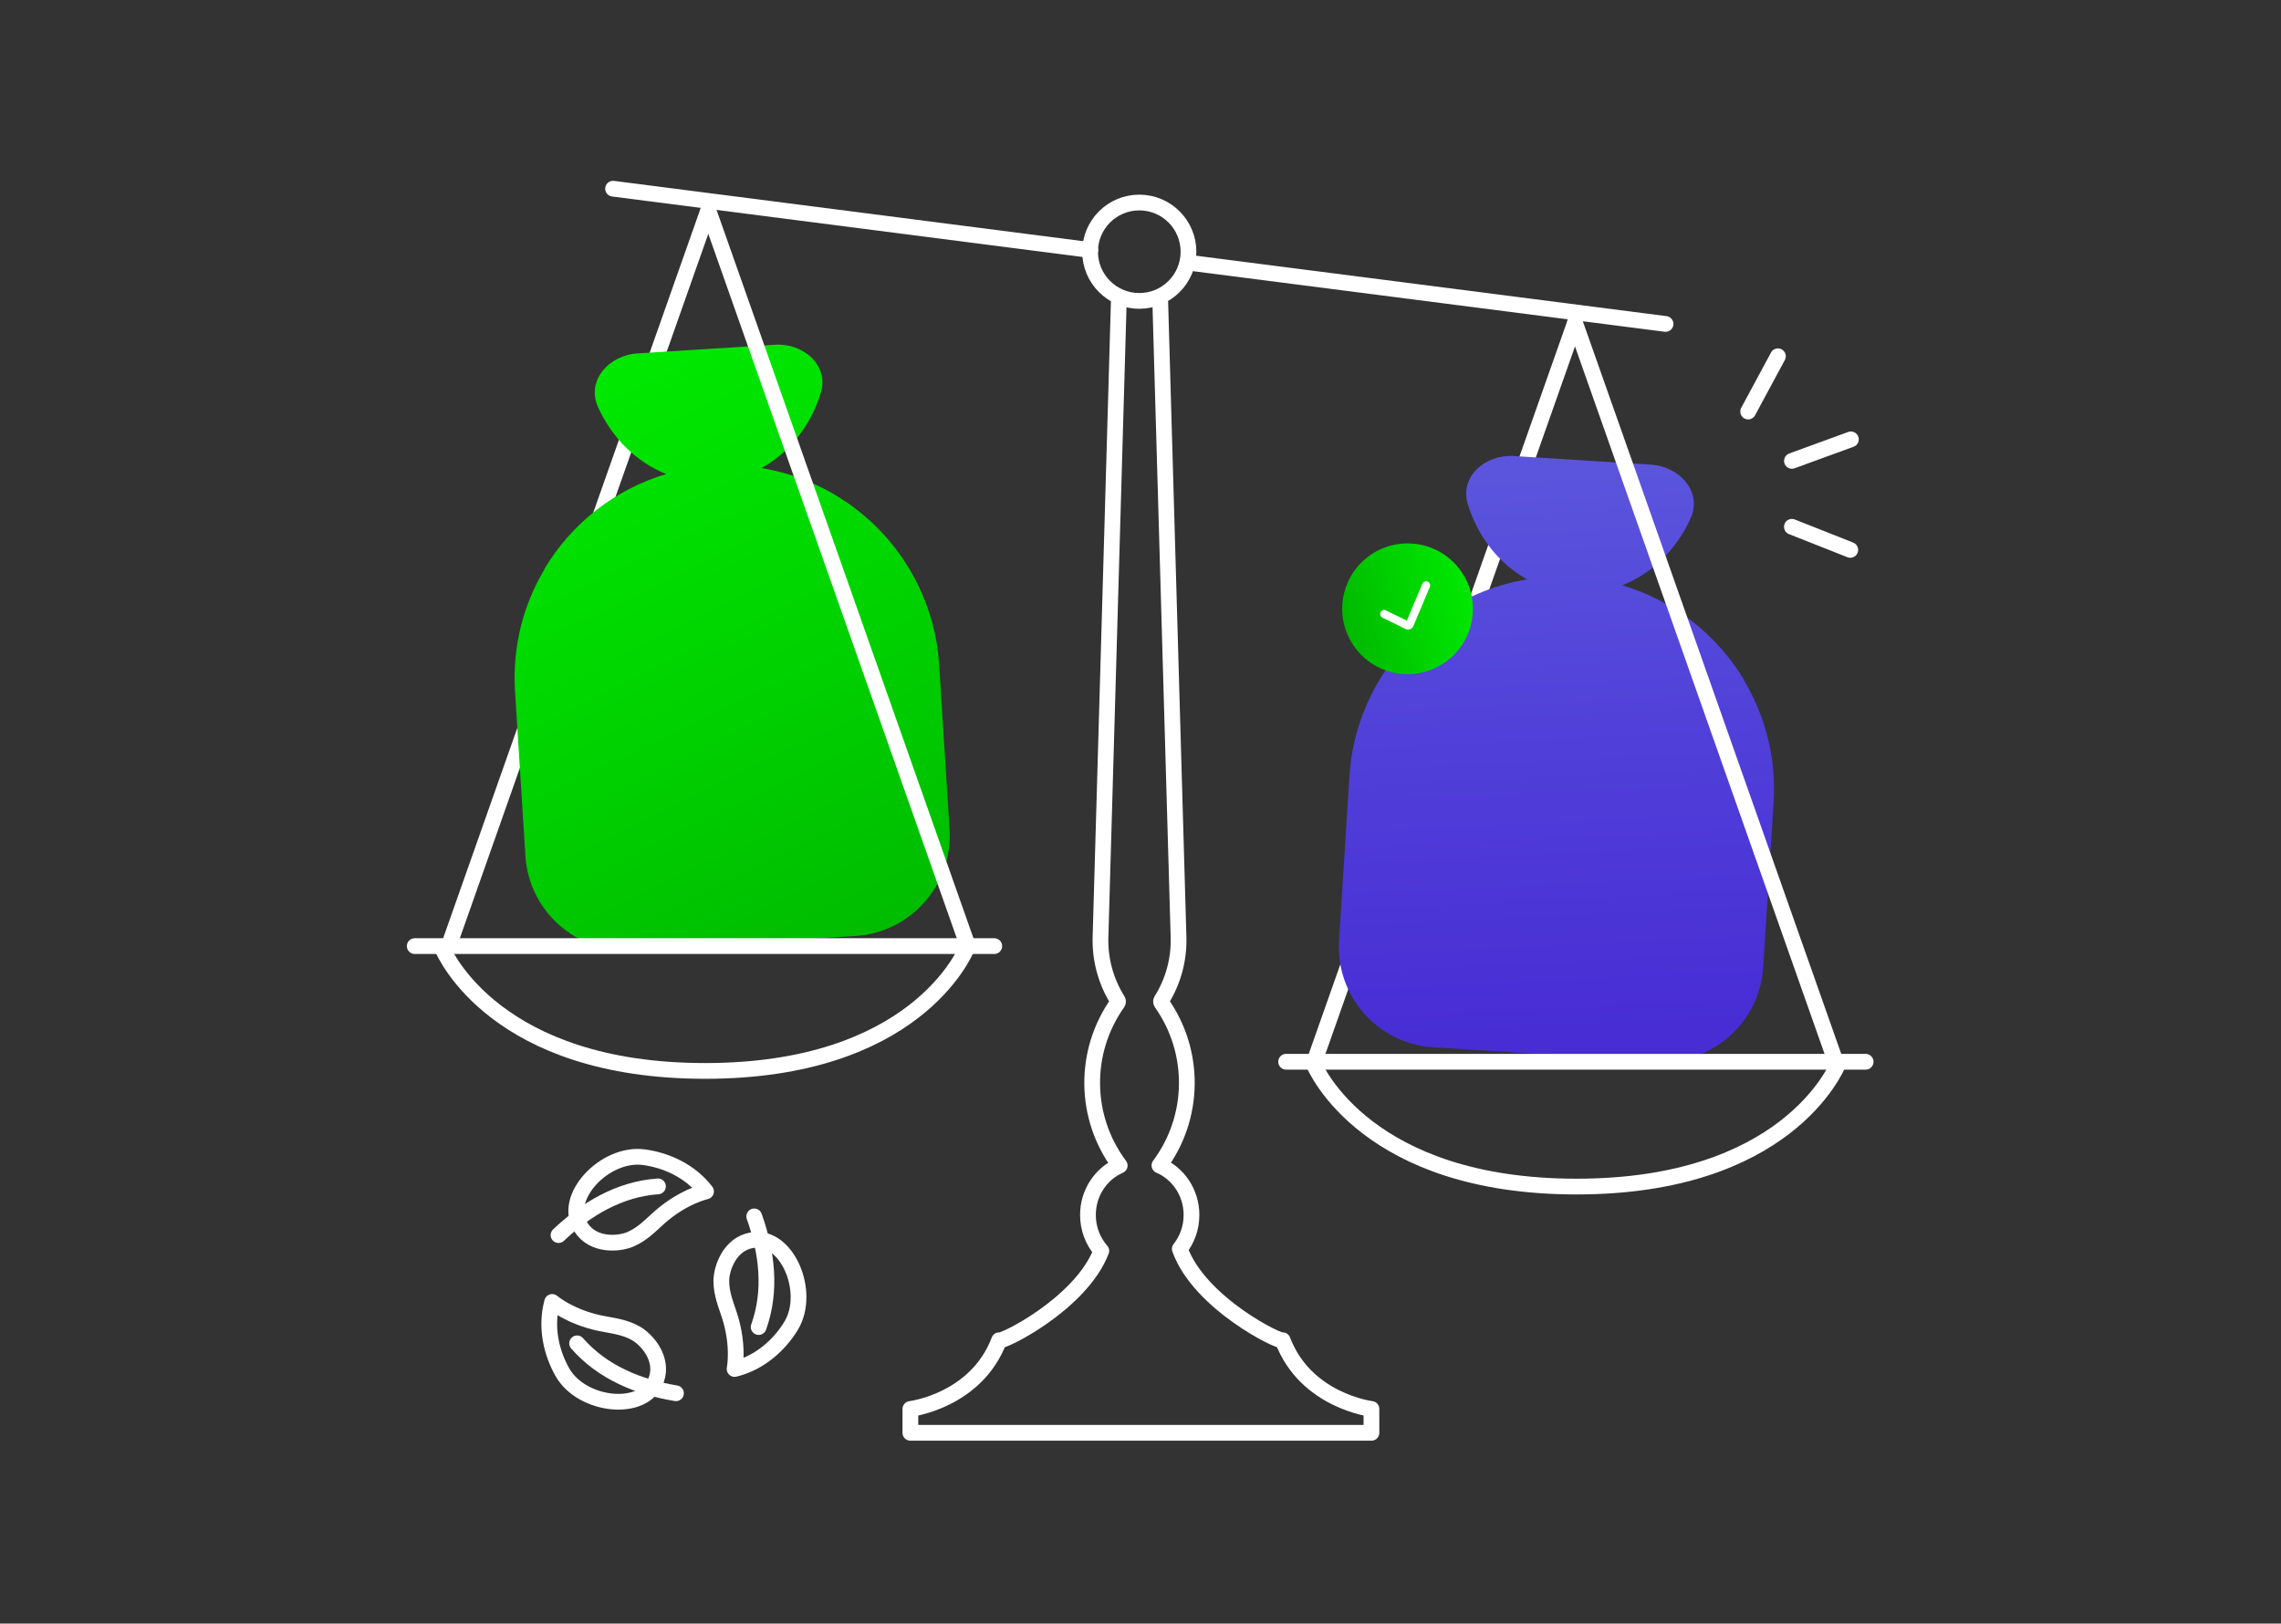
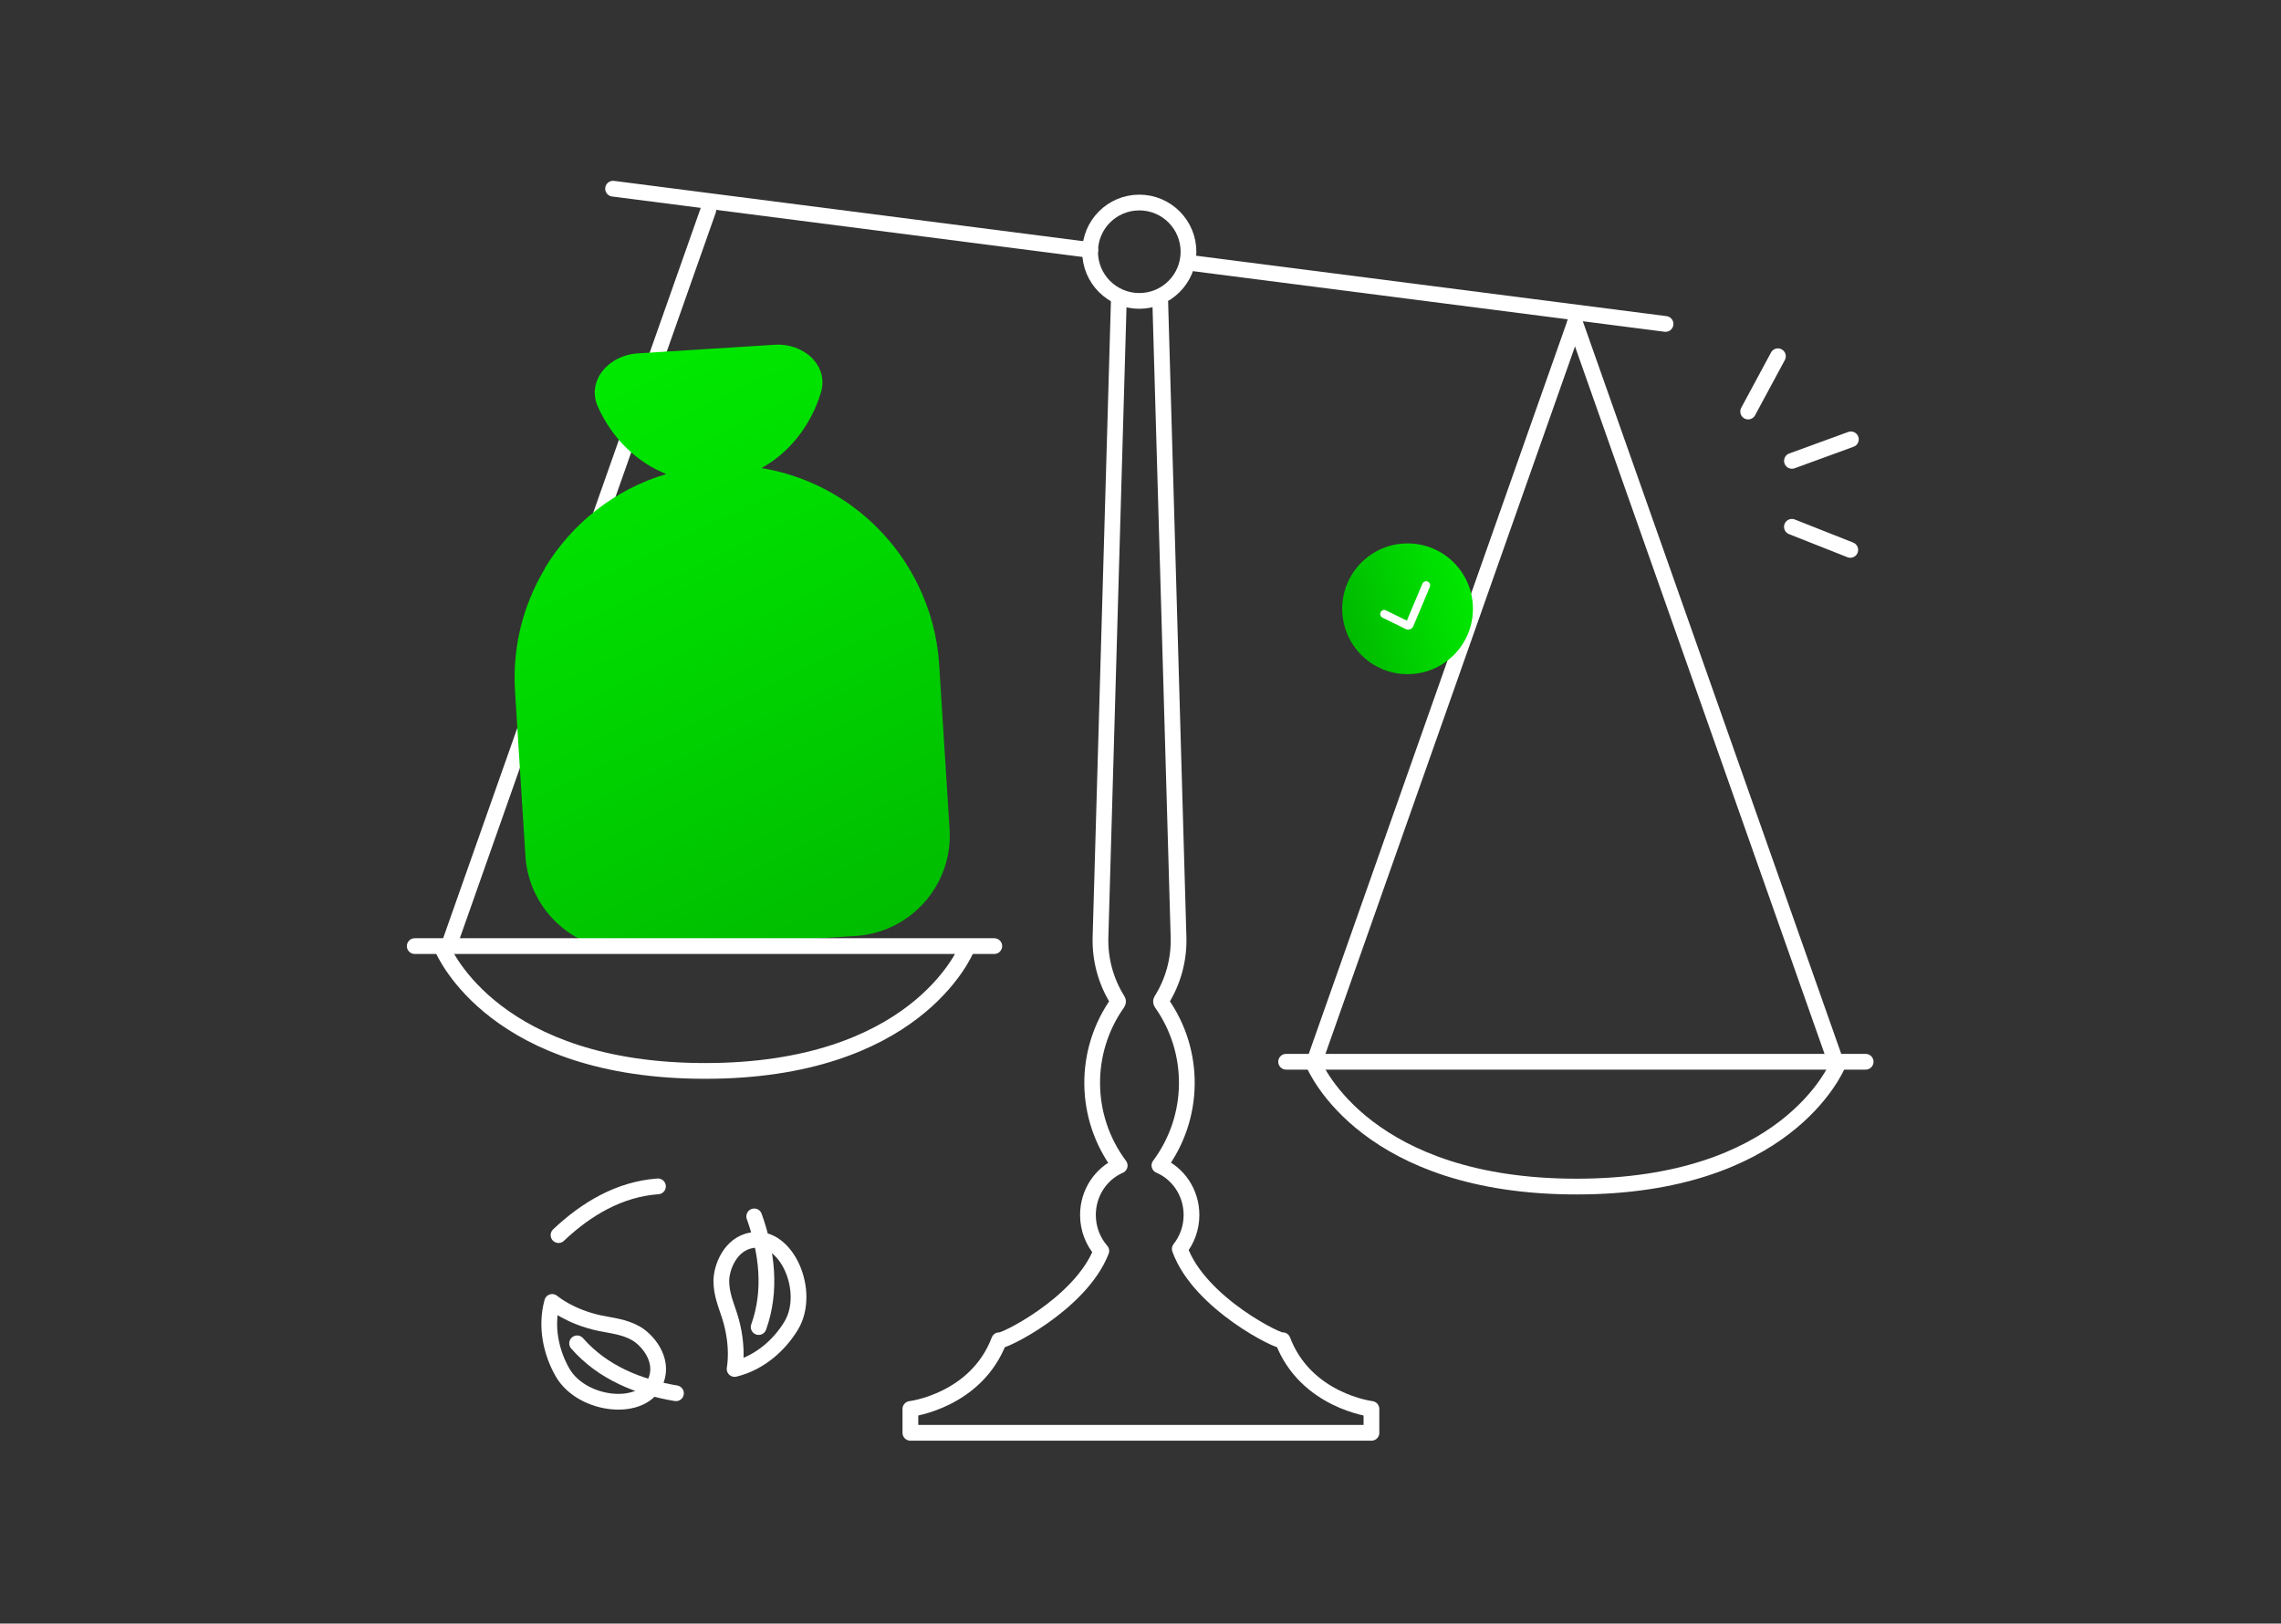
<svg xmlns="http://www.w3.org/2000/svg" width="1100" height="783" viewBox="0 0 1100 783" fill="none">
  <rect x="0" y="0" width="1100" height="783" fill="#333333" stroke="none" />
  <path d="M759.533 155.652L634.867 509.091" stroke="white" stroke-width="7.591" stroke-linecap="round" stroke-linejoin="round" />
  <path d="M341.57 101.352L216.918 454.776" stroke="white" stroke-width="7.591" stroke-linecap="round" stroke-linejoin="round" />
-   <path d="M660.916 335.824C655.243 347.491 651.63 360.377 650.761 374.116L645.747 453.558C644.052 480.323 664.375 503.391 691.14 505.071L798.761 511.864C825.527 513.559 848.594 493.222 850.289 466.471L855.303 387.03C856.662 365.531 851.269 345.18 840.975 327.995L841.101 327.967C828.118 306.3 807.347 289.689 782.36 282.28C789.349 279.507 795.806 275.291 801.394 269.871C807.165 264.268 811.899 257.476 815.316 249.898C821.003 237.265 810.078 224.968 796.254 224.1L763.116 222.013L729.993 219.926C716.169 219.057 703.788 229.884 707.835 243.133C710.272 251.089 714.11 258.414 719.138 264.703C723.998 270.781 729.866 275.767 736.449 279.409C703.367 284.829 675.328 306.23 660.93 335.824V335.852L660.916 335.824Z" fill="url(#paint0_linear_9262_159375)" />
  <path d="M442.755 282.154C448.427 293.821 452.041 306.707 452.909 320.447L457.923 399.888C459.618 426.653 439.295 449.721 412.53 451.401L304.909 458.194C278.144 459.889 255.076 439.552 253.381 412.801L248.367 333.36C247.009 311.861 252.401 291.51 262.695 274.325L262.569 274.297C275.553 252.63 296.323 236.019 321.31 228.61C314.321 225.837 307.864 221.621 302.276 216.201C296.505 210.598 291.771 203.806 288.354 196.228C282.668 183.595 293.592 171.298 307.416 170.43L340.554 168.343L373.678 166.256C387.501 165.388 399.883 176.214 395.835 189.464C393.398 197.419 389.56 204.744 384.532 211.033C379.672 217.111 373.804 222.097 367.221 225.739C400.303 231.159 428.343 252.56 442.741 282.154V282.182L442.755 282.154Z" fill="url(#paint1_linear_9262_159375)" />
  <path d="M678.793 325.125C696.205 325.125 710.32 311.01 710.32 293.598C710.32 276.186 696.205 262.07 678.793 262.07C661.381 262.07 647.266 276.186 647.266 293.598C647.266 311.01 661.381 325.125 678.793 325.125Z" fill="url(#paint2_linear_9262_159375)" />
  <path fill-rule="evenodd" clip-rule="evenodd" d="M668.383 294.354C667.417 293.877 666.255 294.284 665.792 295.264C665.33 296.244 665.736 297.407 666.703 297.883L677.879 303.359C679.238 304.018 680.863 303.457 681.507 302.099C681.507 302.099 681.526 302.062 681.563 301.987L689.532 283.051C689.952 282.056 689.49 280.894 688.496 280.474C687.501 280.054 686.367 280.502 685.947 281.496L678.454 299.312L668.369 294.368L668.383 294.354Z" fill="white" />
  <path d="M539.519 145.695L530.71 452.004C530.402 462.746 533.287 473.335 539.001 482.425C539.239 482.803 539.225 483.279 538.973 483.643C522.264 507.229 522.642 538.882 539.926 562.048L539.968 562.104C530.976 566.012 524.659 575.213 524.659 585.942C524.659 592.609 527.096 598.687 531.102 603.267C521.074 629.164 482.46 647.848 481.829 646.349C470.709 675.65 439.027 679.487 439.027 679.487V691H661.371V679.487C661.371 679.487 629.689 675.65 618.569 646.349C617.924 647.862 578.372 628.688 568.946 602.301C572.475 597.847 574.59 592.147 574.59 585.942C574.59 575.157 568.204 565.914 559.128 562.048C576.397 538.882 576.775 507.215 560.08 483.643C559.828 483.279 559.814 482.803 560.052 482.425C565.767 473.335 568.652 462.746 568.344 452.004L559.534 145.793" stroke="white" stroke-width="7.591" stroke-linecap="round" stroke-linejoin="round" />
  <path d="M633.152 512.284C634.819 516.331 659.735 572.243 760.256 572.243C860.776 572.243 885.202 516.219 886.799 512.27" stroke="white" stroke-width="7.591" stroke-linecap="round" stroke-linejoin="round" />
  <path d="M620.223 512.049H899.696" stroke="white" stroke-width="7.591" stroke-linecap="round" stroke-linejoin="round" />
  <path d="M759.535 155.652L884.201 509.091" stroke="white" stroke-width="7.591" stroke-linecap="round" stroke-linejoin="round" />
-   <path d="M341.57 101.352L466.237 454.776" stroke="white" stroke-width="7.591" stroke-linecap="round" stroke-linejoin="round" />
  <path d="M212.941 456.512C214.608 460.56 239.525 516.471 340.045 516.471C440.565 516.471 464.991 460.448 466.588 456.498" stroke="white" stroke-width="7.591" stroke-linecap="round" stroke-linejoin="round" />
  <path d="M200 456.273H479.487" stroke="white" stroke-width="7.591" stroke-linecap="round" stroke-linejoin="round" />
  <path d="M573.156 126.676L803.203 156.228" stroke="white" stroke-width="7.591" stroke-linecap="round" stroke-linejoin="round" />
  <path d="M295.648 91L525.793 120.58" stroke="white" stroke-width="7.591" stroke-linecap="round" stroke-linejoin="round" />
  <path d="M549.417 145.122C562.521 145.122 573.143 134.499 573.143 121.396C573.143 108.292 562.521 97.67 549.417 97.67C536.314 97.67 525.691 108.292 525.691 121.396C525.691 134.499 536.314 145.122 549.417 145.122Z" stroke="white" stroke-width="7.591" stroke-linecap="round" stroke-linejoin="round" />
  <path d="M317.3 572.146C298.63 573.477 282.579 583.099 269.344 595.648" stroke="white" stroke-width="7.591" stroke-linecap="round" stroke-linejoin="round" />
-   <path d="M280.269 591.992C270.717 577.818 291.53 555.619 310.424 558.07C320.872 559.428 332.693 564.457 340.481 574.583C340.481 574.583 340.439 574.597 340.411 574.611C340.411 574.611 329.626 576.922 318.127 587.02C314.108 590.55 310.046 595.059 304.093 597.636C298.491 600.073 286.138 601.026 280.255 591.992H280.269Z" stroke="white" stroke-width="7.591" stroke-linecap="round" stroke-linejoin="round" />
  <path d="M278.305 647.846C290.63 661.936 307.969 668.939 325.981 671.922" stroke="white" stroke-width="7.591" stroke-linecap="round" stroke-linejoin="round" />
  <path d="M316.475 665.409C310.929 681.586 280.676 678.364 271.236 661.809C266.012 652.649 262.903 640.198 266.278 627.873C266.278 627.873 266.32 627.901 266.348 627.915C266.348 627.915 274.696 635.128 289.682 638.209C294.92 639.288 300.957 639.806 306.615 642.999C311.937 645.997 320.159 655.283 316.489 665.423L316.475 665.409Z" stroke="white" stroke-width="7.591" stroke-linecap="round" stroke-linejoin="round" />
  <path d="M365.862 639.989C372.178 622.37 369.867 603.812 363.719 586.627" stroke="white" stroke-width="7.591" stroke-linecap="round" stroke-linejoin="round" />
  <path d="M362.65 598.111C379.485 595.1 391.376 623.098 381.502 639.386C376.04 648.392 366.67 657.174 354.261 660.213C354.261 660.213 354.261 660.157 354.261 660.143C354.261 660.143 356.502 649.345 351.908 634.751C350.297 629.652 347.818 624.12 347.86 617.635C347.902 611.529 352.006 599.834 362.65 598.111Z" stroke="white" stroke-width="7.591" stroke-linecap="round" stroke-linejoin="round" />
  <path d="M843.039 198.47L857.395 171.816" stroke="white" stroke-width="7.591" stroke-linecap="round" stroke-linejoin="round" />
  <path d="M864.148 222.265L892.58 211.887" stroke="white" stroke-width="7.591" stroke-linecap="round" stroke-linejoin="round" />
  <path d="M864.133 254.059L892.285 265.193" stroke="white" stroke-width="7.591" stroke-linecap="round" stroke-linejoin="round" />
  <defs>
    <linearGradient id="paint0_linear_9262_159375" x1="741.42" y1="226.308" x2="754.395" y2="497.418" gradientUnits="userSpaceOnUse">
      <stop stop-color="#5B55DD" />
      <stop offset="0.45" stop-color="#5141D9" />
      <stop offset="1" stop-color="#482DD5" />
    </linearGradient>
    <linearGradient id="paint1_linear_9262_159375" x1="410.717" y1="477.393" x2="271.863" y2="191.628" gradientUnits="userSpaceOnUse">
      <stop stop-color="#00B900" />
      <stop offset="0.6" stop-color="#00D700" />
      <stop offset="1" stop-color="#00E800" />
    </linearGradient>
    <linearGradient id="paint2_linear_9262_159375" x1="648.594" y1="302.582" x2="709.018" y2="284.557" gradientUnits="userSpaceOnUse">
      <stop stop-color="#00B900" />
      <stop offset="0.6" stop-color="#00D700" />
      <stop offset="1" stop-color="#00E800" />
    </linearGradient>
  </defs>
</svg>